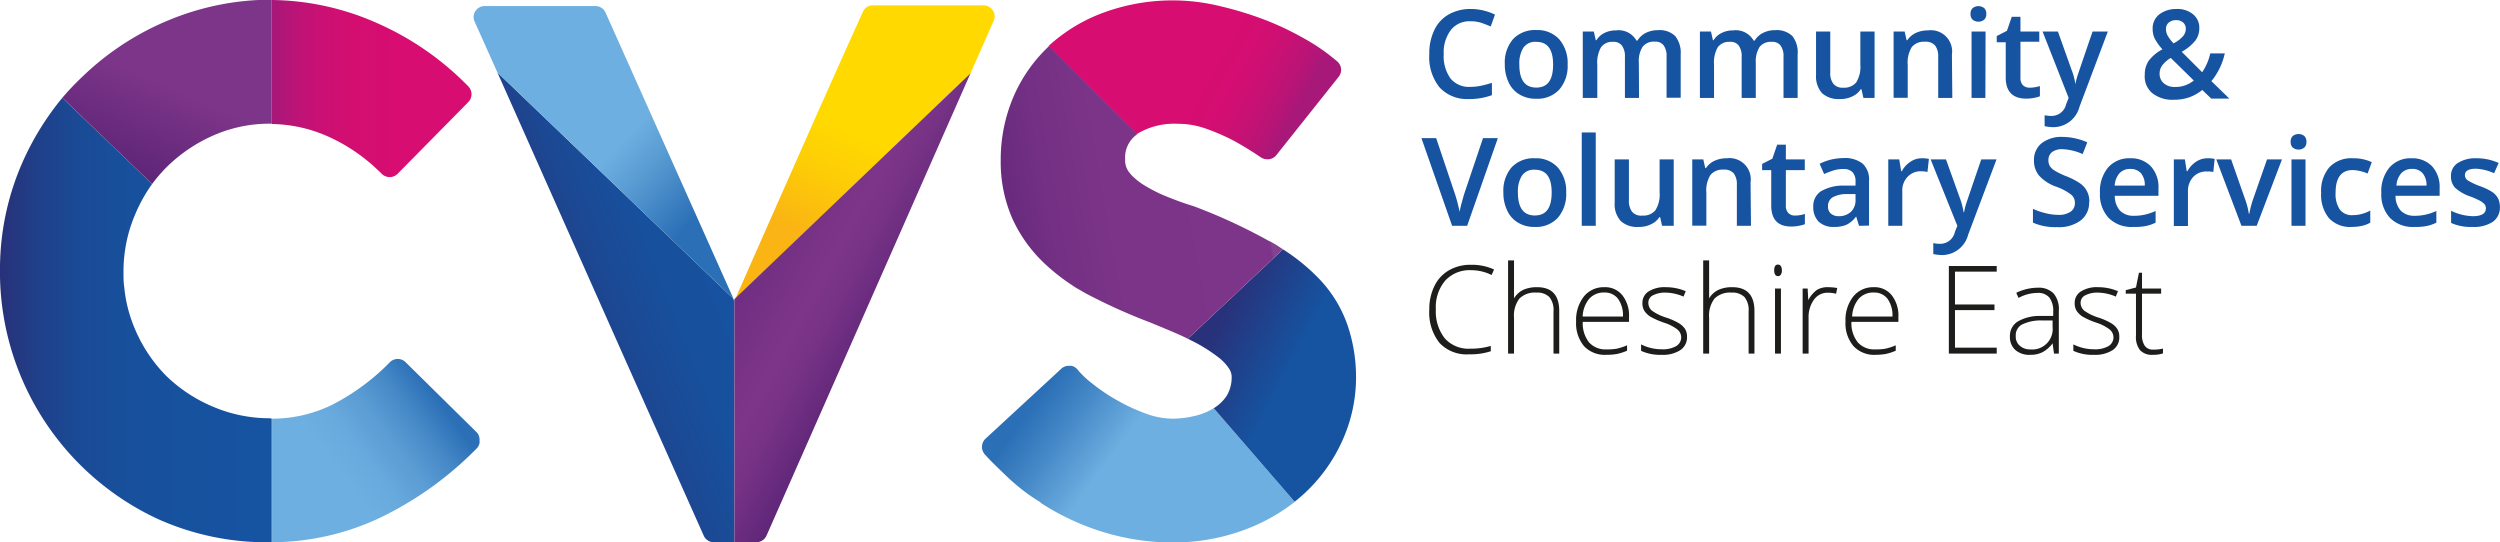
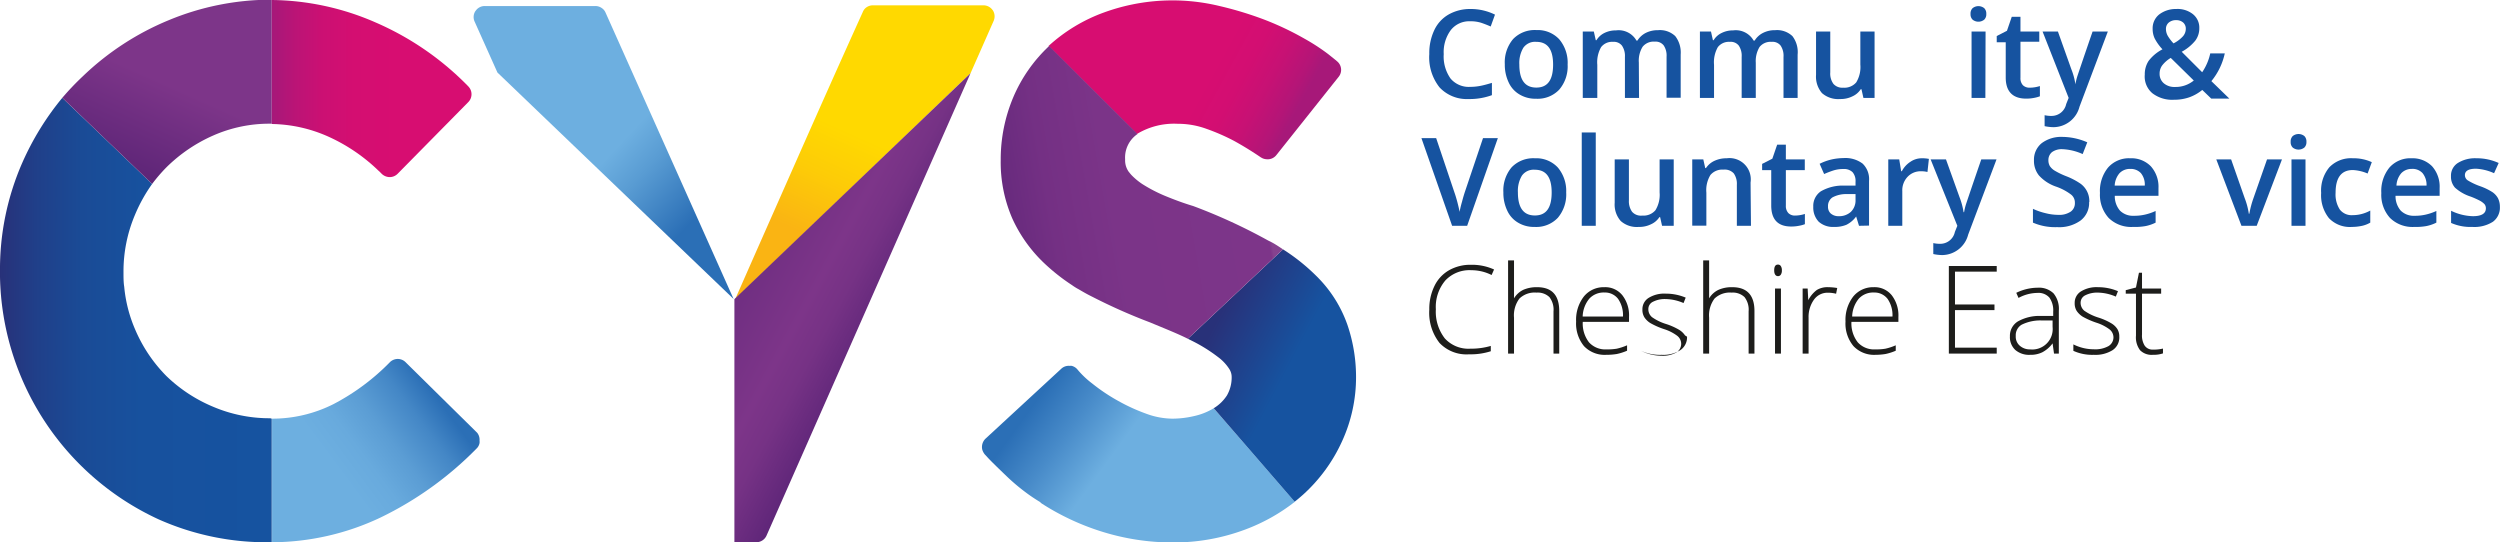
<svg xmlns="http://www.w3.org/2000/svg" id="Layer_1" data-name="Layer 1" viewBox="0 0 244.35 53">
  <defs>
    <style>.cls-1{fill:#46ac34;}.cls-2{fill:#93c02f;}.cls-3{fill:url(#New_Gradient_Swatch_14);}.cls-4{fill:url(#New_Gradient_Swatch_17);}.cls-5{fill:url(#New_Gradient_Swatch_24);}.cls-6{fill:url(#New_Gradient_Swatch_20);}.cls-7{fill:url(#New_Gradient_Swatch_13);}.cls-8{fill:url(#New_Gradient_Swatch_16);}.cls-9{fill:url(#New_Gradient_Swatch_19);}.cls-10{fill:url(#New_Gradient_Swatch_22);}.cls-11{fill:none;}.cls-12{fill:url(#New_Gradient_Swatch_18);}.cls-13{fill:url(#New_Gradient_Swatch_15);}.cls-14{fill:url(#New_Gradient_Swatch_23);}.cls-15{fill:url(#New_Gradient_Swatch_21);}.cls-16{fill:#1653a0;}.cls-17{fill:#1d1d1b;}</style>
    <linearGradient id="New_Gradient_Swatch_14" x1="53.06" y1="36.01" x2="74.59" y2="27.51" gradientUnits="userSpaceOnUse">
      <stop offset="0.11" stop-color="#283179" />
      <stop offset="0.2" stop-color="#243983" />
      <stop offset="0.43" stop-color="#1c4893" />
      <stop offset="0.67" stop-color="#17509d" />
      <stop offset="0.99" stop-color="#1653a0" />
    </linearGradient>
    <linearGradient id="New_Gradient_Swatch_17" x1="56.91" y1="7.22" x2="74.46" y2="23.63" gradientUnits="userSpaceOnUse">
      <stop offset="0.44" stop-color="#6dafe0" />
      <stop offset="0.59" stop-color="#599cd3" />
      <stop offset="0.87" stop-color="#2b6fb6" />
    </linearGradient>
    <linearGradient id="New_Gradient_Swatch_24" x1="83.08" y1="26.05" x2="93.45" y2="2.87" gradientUnits="userSpaceOnUse">
      <stop offset="0" stop-color="#fab413" />
      <stop offset="0.24" stop-color="#fdcc07" />
      <stop offset="0.43" stop-color="#ffd900" />
    </linearGradient>
    <linearGradient id="New_Gradient_Swatch_20" x1="68.42" y1="23.04" x2="88.73" y2="34" gradientUnits="userSpaceOnUse">
      <stop offset="0" stop-color="#5d2577" />
      <stop offset="0.67" stop-color="#7d3589" />
      <stop offset="0.79" stop-color="#763285" />
      <stop offset="0.95" stop-color="#63287b" />
      <stop offset="1" stop-color="#5d2577" />
    </linearGradient>
    <linearGradient id="New_Gradient_Swatch_13" x1="2.3" y1="33.52" x2="28.86" y2="33.52" gradientUnits="userSpaceOnUse">
      <stop offset="0" stop-color="#283179" />
      <stop offset="0.13" stop-color="#203f89" />
      <stop offset="0.3" stop-color="#1a4b96" />
      <stop offset="0.52" stop-color="#17519e" />
      <stop offset="0.99" stop-color="#1653a0" />
    </linearGradient>
    <linearGradient id="New_Gradient_Swatch_16" x1="29.76" y1="51.62" x2="46.07" y2="39.52" gradientUnits="userSpaceOnUse">
      <stop offset="0.32" stop-color="#6dafe0" />
      <stop offset="0.46" stop-color="#68aadd" />
      <stop offset="0.61" stop-color="#5b9dd4" />
      <stop offset="0.78" stop-color="#4487c6" />
      <stop offset="0.91" stop-color="#2b6fb6" />
    </linearGradient>
    <linearGradient id="New_Gradient_Swatch_19" x1="15.71" y1="19.57" x2="24.37" y2="0.23" gradientUnits="userSpaceOnUse">
      <stop offset="0" stop-color="#5d2577" />
      <stop offset="0.45" stop-color="#7d3589" />
    </linearGradient>
    <linearGradient id="New_Gradient_Swatch_22" x1="28.86" y1="10.88" x2="48.39" y2="10.88" gradientUnits="userSpaceOnUse">
      <stop offset="0.01" stop-color="#a71879" />
      <stop offset="0.12" stop-color="#bb1476" />
      <stop offset="0.25" stop-color="#cb1073" />
      <stop offset="0.41" stop-color="#d40e71" />
      <stop offset="0.62" stop-color="#d70d71" />
    </linearGradient>
    <linearGradient id="New_Gradient_Swatch_18" x1="103.13" y1="39.95" x2="127.82" y2="57.97" gradientUnits="userSpaceOnUse">
      <stop offset="0.04" stop-color="#2b6fb6" />
      <stop offset="0.18" stop-color="#488bc9" />
      <stop offset="0.34" stop-color="#6dafe0" />
      <stop offset="1" stop-color="#6dafe0" />
    </linearGradient>
    <linearGradient id="New_Gradient_Swatch_15" x1="120.53" y1="34.88" x2="135.08" y2="42.52" gradientUnits="userSpaceOnUse">
      <stop offset="0" stop-color="#283179" />
      <stop offset="0.51" stop-color="#1653a0" />
    </linearGradient>
    <linearGradient id="New_Gradient_Swatch_23" x1="107.24" y1="2.79" x2="132.37" y2="16.5" gradientUnits="userSpaceOnUse">
      <stop offset="0.52" stop-color="#d70d71" />
      <stop offset="0.62" stop-color="#d30e72" />
      <stop offset="0.71" stop-color="#c71174" />
      <stop offset="0.8" stop-color="#b41577" />
      <stop offset="0.84" stop-color="#a71879" />
    </linearGradient>
    <linearGradient id="New_Gradient_Swatch_21" x1="125.31" y1="18.61" x2="98.08" y2="23.41" gradientUnits="userSpaceOnUse">
      <stop offset="0" stop-color="#85428f" />
      <stop offset="0.01" stop-color="#7d3589" />
      <stop offset="0.53" stop-color="#7b3488" />
      <stop offset="0.75" stop-color="#743084" />
      <stop offset="0.91" stop-color="#672a7d" />
      <stop offset="1" stop-color="#5d2577" />
    </linearGradient>
  </defs>
  <path class="cls-1" d="M74.08,31.52v.05h0l0-.12Z" transform="translate(-2.3 -2.24)" />
  <path class="cls-2" d="M74.12,31.48l0,.09v-.05Z" transform="translate(-2.3 -2.24)" />
-   <path class="cls-3" d="M74.08,31.57V55.24h-2a1.09,1.09,0,0,1-1-.65l-8-17.93h0L50.92,9.33,74,31.46l0,.12Z" transform="translate(-2.3 -2.24)" />
  <path class="cls-4" d="M74,31.46,50.92,9.33l-2.24-5a1.07,1.07,0,0,1,.08-1l.05-.06a1.06,1.06,0,0,1,.87-.44H60.49a1.07,1.07,0,0,1,.63.2,1,1,0,0,1,.37.45Z" transform="translate(-2.3 -2.24)" />
  <path class="cls-5" d="M99.42,4.28,97.16,9.4l-23,22.08c1.88-4.29,3.8-8.61,5.69-12.89,2.21-5,4.5-10.14,6.79-15.2A1,1,0,0,1,86.93,3h0a1.1,1.1,0,0,1,.68-.24H98.42a1.09,1.09,0,0,1,.83.38h0l.09.11A1.1,1.1,0,0,1,99.42,4.28Z" transform="translate(-2.3 -2.24)" />
  <path class="cls-6" d="M97.16,9.4,77.22,54.59a1.1,1.1,0,0,1-1,.65H74.08V31.57l0-.09h0Z" transform="translate(-2.3 -2.24)" />
  <path class="cls-7" d="M28.86,43.16V55.24h-.14A25.93,25.93,0,0,1,17.8,53,26.65,26.65,0,0,1,2.3,29.3v-.49A25.94,25.94,0,0,1,4.49,18.12a27.21,27.21,0,0,1,3.9-6.32l8.78,8.42a15.36,15.36,0,0,0-1.67,3,14.18,14.18,0,0,0-1.13,5.62c0,.48,0,1,.07,1.42h0a13.62,13.62,0,0,0,1.06,4.16A14.52,14.52,0,0,0,18.57,39,14.72,14.72,0,0,0,23.14,42a14.08,14.08,0,0,0,5.58,1.12Z" transform="translate(-2.3 -2.24)" />
  <path class="cls-8" d="M49.17,45.31a.93.93,0,0,1,0,.24,1,1,0,0,1-.3.54,33.64,33.64,0,0,1-9.37,6.73,25,25,0,0,1-10.61,2.42V43.16a13.28,13.28,0,0,0,6-1.42,21.82,21.82,0,0,0,5.52-4.1,1.09,1.09,0,0,1,.42-.26h0a1.08,1.08,0,0,1,1.11.26l7,6.9A1.08,1.08,0,0,1,49.17,45.31Z" transform="translate(-2.3 -2.24)" />
  <path class="cls-9" d="M28.86,2.24V14.33h-.14a13.58,13.58,0,0,0-5.57,1.15,15.21,15.21,0,0,0-4.58,3.11,15.61,15.61,0,0,0-1.4,1.63L8.39,11.8a26,26,0,0,1,2-2.1A26.89,26.89,0,0,1,18.8,4.21a26.12,26.12,0,0,1,9.92-2Z" transform="translate(-2.3 -2.24)" />
  <path class="cls-10" d="M48.07,12.22l-6.9,7a1.09,1.09,0,0,1-.78.33h0a1.14,1.14,0,0,1-.78-.32c-.1-.1-.2-.21-.31-.3a17.2,17.2,0,0,0-4.87-3.32,14,14,0,0,0-5.57-1.25V2.24A25.93,25.93,0,0,1,39,4.43a28.4,28.4,0,0,1,9.07,6.25l.06.07A1.09,1.09,0,0,1,48.07,12.22Z" transform="translate(-2.3 -2.24)" />
  <path class="cls-11" d="M63.1,36.65l-.44-.88A5.16,5.16,0,0,0,63.1,36.65Z" transform="translate(-2.3 -2.24)" />
  <path class="cls-11" d="M132.12,7.47l1.26.76A6.6,6.6,0,0,0,132.12,7.47Z" transform="translate(-2.3 -2.24)" />
  <path class="cls-12" d="M120.93,42.14a6.19,6.19,0,0,1-1.89.76,9.44,9.44,0,0,1-2.16.26,7.59,7.59,0,0,1-2.62-.51,18.14,18.14,0,0,1-2.46-1.11l-.36-.2a17.94,17.94,0,0,1-2.38-1.61,8.73,8.73,0,0,1-1.42-1.34,1.07,1.07,0,0,0-.59-.39.63.63,0,0,0-.19,0,1.06,1.06,0,0,0-.83.28l-7.4,6.83a1.13,1.13,0,0,0-.32,1.09,1.4,1.4,0,0,0,.24.45l.37.4h0c.41.43,1,1,1.75,1.72a19.54,19.54,0,0,0,1.81,1.54c.47.36,1,.71,1.48,1a.87.87,0,0,0,.23.19,24.21,24.21,0,0,0,6,2.76,23.11,23.11,0,0,0,6.65,1A19.9,19.9,0,0,0,124,54a18.14,18.14,0,0,0,4.85-2.71Z" transform="translate(-2.3 -2.24)" />
  <path class="cls-13" d="M134.84,39.06a15,15,0,0,1-1.39,6.36,15.84,15.84,0,0,1-3.78,5.16c-.27.24-.54.47-.83.7l-7.91-9.14a4,4,0,0,0,1.29-1.25,3.52,3.52,0,0,0,.46-1.9,1.46,1.46,0,0,0-.24-.7,4.44,4.44,0,0,0-1.1-1.16,15.36,15.36,0,0,0-2.48-1.55l-.46-.23,9.3-8.74a19.15,19.15,0,0,1,3.56,2.91A12.43,12.43,0,0,1,134,34,15.79,15.79,0,0,1,134.84,39.06Z" transform="translate(-2.3 -2.24)" />
  <path class="cls-14" d="M133.17,9.71l-6.12,7.69a1.08,1.08,0,0,1-1,.4,1.06,1.06,0,0,1-.35-.09h0l-.15-.08c-.87-.59-1.77-1.15-2.69-1.65a20.07,20.07,0,0,0-2.62-1.14,8.1,8.1,0,0,0-2.82-.5,7,7,0,0,0-4,1l-8.64-8.6a16.22,16.22,0,0,1,5.42-3.28,19.56,19.56,0,0,1,11.22-.65,34.55,34.55,0,0,1,4.38,1.32,28.71,28.71,0,0,1,4,1.89,20,20,0,0,1,2.28,1.48h0l.75.6,0,0,.14.12A1.08,1.08,0,0,1,133.17,9.71Z" transform="translate(-2.3 -2.24)" />
  <path class="cls-15" d="M127.7,26.61l-9.3,8.74c-1-.5-2.26-1-3.7-1.6a54.81,54.81,0,0,1-5.65-2.51c-.45-.22-.89-.47-1.31-.72l0,0a5.59,5.59,0,0,1-.66-.41h0a19.32,19.32,0,0,1-2.67-2.1,14,14,0,0,1-3.16-4.4,13.77,13.77,0,0,1-1.14-5.72,15.6,15.6,0,0,1,1.23-6.15,14.73,14.73,0,0,1,3.5-5l8.64,8.6a2.78,2.78,0,0,0-1.21,2.48A1.94,1.94,0,0,0,112.6,19c.09.11.18.23.29.35h0a6.35,6.35,0,0,0,1.06.88,14.63,14.63,0,0,0,2.21,1.15c.87.36,1.8.71,2.77,1h0a54.26,54.26,0,0,1,7.34,3.38C126.8,26,127.26,26.32,127.7,26.61Z" transform="translate(-2.3 -2.24)" />
  <path class="cls-16" d="M146,4.32a2.29,2.29,0,0,0-1.89.85,3.61,3.61,0,0,0-.7,2.36,3.72,3.72,0,0,0,.67,2.39,2.33,2.33,0,0,0,1.92.81,5.22,5.22,0,0,0,1.06-.11c.34-.07.69-.17,1.06-.28v1.2a6.29,6.29,0,0,1-2.29.38A3.64,3.64,0,0,1,143,10.78a4.72,4.72,0,0,1-1-3.26,5.23,5.23,0,0,1,.49-2.34,3.43,3.43,0,0,1,1.41-1.53A4.24,4.24,0,0,1,146,3.12a5.34,5.34,0,0,1,2.42.55L148,4.83c-.29-.13-.6-.25-.92-.36A3.4,3.4,0,0,0,146,4.32Z" transform="translate(-2.3 -2.24)" />
  <path class="cls-16" d="M155.52,8.55A3.5,3.5,0,0,1,154.7,11a2.9,2.9,0,0,1-2.27.89,3,3,0,0,1-1.6-.41,2.62,2.62,0,0,1-1.07-1.18,4,4,0,0,1-.38-1.78,3.51,3.51,0,0,1,.81-2.46,2.93,2.93,0,0,1,2.28-.88,2.87,2.87,0,0,1,2.23.9A3.55,3.55,0,0,1,155.52,8.55Zm-4.72,0c0,1.5.55,2.25,1.66,2.25s1.64-.75,1.64-2.25-.55-2.22-1.65-2.22a1.4,1.4,0,0,0-1.26.58A2.9,2.9,0,0,0,150.8,8.55Z" transform="translate(-2.3 -2.24)" />
  <path class="cls-16" d="M162.5,11.81h-1.38v-4a1.78,1.78,0,0,0-.29-1.11,1,1,0,0,0-.87-.37,1.35,1.35,0,0,0-1.17.52,3,3,0,0,0-.37,1.73v3.23H157V5.32h1.08l.19.85h.07a1.86,1.86,0,0,1,.78-.71,2.5,2.5,0,0,1,1.13-.25,2,2,0,0,1,2,1h.09a2.09,2.09,0,0,1,.81-.75,2.59,2.59,0,0,1,1.2-.27,2.18,2.18,0,0,1,1.69.58,2.62,2.62,0,0,1,.53,1.79v4.23h-1.38v-4a1.78,1.78,0,0,0-.28-1.11,1,1,0,0,0-.88-.37,1.38,1.38,0,0,0-1.18.5,2.59,2.59,0,0,0-.37,1.54Z" transform="translate(-2.3 -2.24)" />
  <path class="cls-16" d="M173.91,11.81h-1.38v-4a1.78,1.78,0,0,0-.28-1.11,1,1,0,0,0-.88-.37,1.36,1.36,0,0,0-1.17.52,3,3,0,0,0-.37,1.73v3.23h-1.38V5.32h1.08l.19.85h.07a1.83,1.83,0,0,1,.79-.71,2.46,2.46,0,0,1,1.12-.25,2,2,0,0,1,2,1h.1a2,2,0,0,1,.81-.75,2.52,2.52,0,0,1,1.19-.27,2.18,2.18,0,0,1,1.69.58A2.57,2.57,0,0,1,178,7.58v4.23h-1.38v-4a1.78,1.78,0,0,0-.28-1.11,1,1,0,0,0-.88-.37,1.38,1.38,0,0,0-1.18.5,2.67,2.67,0,0,0-.37,1.54Z" transform="translate(-2.3 -2.24)" />
  <path class="cls-16" d="M184.43,11.81l-.19-.85h-.07a1.89,1.89,0,0,1-.82.7,2.6,2.6,0,0,1-1.21.26,2.4,2.4,0,0,1-1.76-.58,2.47,2.47,0,0,1-.58-1.78V5.32h1.39v4a1.7,1.7,0,0,0,.31,1.12,1.15,1.15,0,0,0,.95.37,1.52,1.52,0,0,0,1.28-.52,2.88,2.88,0,0,0,.4-1.74V5.32h1.39v6.49Z" transform="translate(-2.3 -2.24)" />
-   <path class="cls-16" d="M193.12,11.81h-1.38v-4a1.76,1.76,0,0,0-.3-1.12,1.19,1.19,0,0,0-1-.37,1.52,1.52,0,0,0-1.28.52,2.84,2.84,0,0,0-.4,1.73v3.23h-1.38V5.32h1.08l.19.85h.07a2.06,2.06,0,0,1,.83-.71,2.77,2.77,0,0,1,1.2-.25,2.08,2.08,0,0,1,2.33,2.37Z" transform="translate(-2.3 -2.24)" />
  <path class="cls-16" d="M194.9,3.61a.74.74,0,0,1,.2-.57.91.91,0,0,1,1.14,0,.74.74,0,0,1,.2.57.72.72,0,0,1-.2.55.91.91,0,0,1-1.14,0A.72.72,0,0,1,194.9,3.61Zm1.45,8.2H195V5.32h1.37Z" transform="translate(-2.3 -2.24)" />
  <path class="cls-16" d="M200.68,10.81a3.27,3.27,0,0,0,1-.16v1a3.08,3.08,0,0,1-.59.16,3.67,3.67,0,0,1-.75.07c-1.31,0-2-.69-2-2.06V6.37h-.88V5.76l1-.51.47-1.37h.85V5.32h1.84v1h-1.84V9.84a1,1,0,0,0,.24.73A.92.92,0,0,0,200.68,10.81Z" transform="translate(-2.3 -2.24)" />
  <path class="cls-16" d="M201.94,5.32h1.5L204.75,9a6.43,6.43,0,0,1,.4,1.48h0a5.86,5.86,0,0,1,.19-.79c.1-.3.59-1.76,1.49-4.37h1.49l-2.77,7.35a2.65,2.65,0,0,1-2.52,2,4.33,4.33,0,0,1-.89-.1V13.5a3,3,0,0,0,.71.07,1.46,1.46,0,0,0,1.4-1.16l.24-.6Z" transform="translate(-2.3 -2.24)" />
  <path class="cls-16" d="M211.93,9.54a2.39,2.39,0,0,1,.37-1.34,4.07,4.07,0,0,1,1.36-1.14A4.74,4.74,0,0,1,212.9,6a2.16,2.16,0,0,1-.2-.93,1.73,1.73,0,0,1,.63-1.41A2.68,2.68,0,0,1,215,3.12a2.41,2.41,0,0,1,1.63.5A1.68,1.68,0,0,1,217.26,5a2,2,0,0,1-.39,1.21,4.42,4.42,0,0,1-1.33,1.09l2,2a5.22,5.22,0,0,0,.79-1.84h1.42a6.42,6.42,0,0,1-1.31,2.71l1.76,1.71h-1.77l-.88-.85a4.24,4.24,0,0,1-1.27.72,4.45,4.45,0,0,1-1.5.24,3.17,3.17,0,0,1-2.11-.64A2.13,2.13,0,0,1,211.93,9.54Zm2.95,1.2a2.8,2.8,0,0,0,1.84-.63L214.47,7.9a3,3,0,0,0-.85.75,1.36,1.36,0,0,0-.24.79,1.2,1.2,0,0,0,.41.94A1.59,1.59,0,0,0,214.88,10.74ZM214,5.08a1.35,1.35,0,0,0,.2.7,4.27,4.27,0,0,0,.54.7,3.22,3.22,0,0,0,.93-.7,1.12,1.12,0,0,0,.27-.73.79.79,0,0,0-.26-.61,1,1,0,0,0-.67-.23,1.08,1.08,0,0,0-.74.24A.8.8,0,0,0,214,5.08Z" transform="translate(-2.3 -2.24)" />
  <path class="cls-16" d="M147.25,15.74h1.45l-3,8.57h-1.47l-3-8.57h1.44l1.79,5.32q.14.39.3,1c.1.4.17.69.2.89a9.77,9.77,0,0,1,.24-1c.1-.39.19-.68.25-.87Z" transform="translate(-2.3 -2.24)" />
  <path class="cls-16" d="M155.38,21.05a3.55,3.55,0,0,1-.82,2.48,2.9,2.9,0,0,1-2.27.89,3,3,0,0,1-1.6-.41,2.62,2.62,0,0,1-1.07-1.18,4,4,0,0,1-.38-1.78,3.51,3.51,0,0,1,.81-2.46,2.93,2.93,0,0,1,2.28-.88,2.87,2.87,0,0,1,2.23.9A3.55,3.55,0,0,1,155.38,21.05Zm-4.72,0c0,1.5.55,2.25,1.66,2.25s1.64-.75,1.64-2.25-.55-2.22-1.65-2.22a1.4,1.4,0,0,0-1.26.58A2.9,2.9,0,0,0,150.66,21.05Z" transform="translate(-2.3 -2.24)" />
  <path class="cls-16" d="M158.27,24.31H156.9V15.19h1.37Z" transform="translate(-2.3 -2.24)" />
  <path class="cls-16" d="M164.75,24.31l-.19-.85h-.07a1.89,1.89,0,0,1-.82.7,2.6,2.6,0,0,1-1.21.26,2.35,2.35,0,0,1-1.75-.58,2.43,2.43,0,0,1-.59-1.78V17.82h1.39v4a1.76,1.76,0,0,0,.31,1.12,1.15,1.15,0,0,0,1,.37,1.52,1.52,0,0,0,1.28-.52,2.87,2.87,0,0,0,.41-1.74V17.82h1.38v6.49Z" transform="translate(-2.3 -2.24)" />
  <path class="cls-16" d="M173.44,24.31h-1.38v-4a1.76,1.76,0,0,0-.3-1.12,1.19,1.19,0,0,0-1-.37,1.52,1.52,0,0,0-1.28.52,2.84,2.84,0,0,0-.4,1.73v3.23h-1.38V17.82h1.08l.19.85h.07a2,2,0,0,1,.83-.71,2.77,2.77,0,0,1,1.2-.25,2.08,2.08,0,0,1,2.33,2.37Z" transform="translate(-2.3 -2.24)" />
  <path class="cls-16" d="M177.71,23.31a3.23,3.23,0,0,0,1-.16v1a2.89,2.89,0,0,1-.59.16,3.67,3.67,0,0,1-.75.07c-1.3,0-1.95-.69-1.95-2.06V18.87h-.89v-.61l1-.51.47-1.37h.85v1.44h1.85v1.05h-1.85v3.47a1,1,0,0,0,.25.73A.88.88,0,0,0,177.71,23.31Z" transform="translate(-2.3 -2.24)" />
  <path class="cls-16" d="M184,24.31l-.28-.91h0a2.64,2.64,0,0,1-.95.81,3,3,0,0,1-1.22.21,2.09,2.09,0,0,1-1.49-.51,2,2,0,0,1-.53-1.46,1.72,1.72,0,0,1,.74-1.51,4.28,4.28,0,0,1,2.27-.56l1.12,0V20a1.31,1.31,0,0,0-.29-.93,1.19,1.19,0,0,0-.9-.31,3.11,3.11,0,0,0-1,.15,9.4,9.4,0,0,0-.88.34l-.44-1a5.24,5.24,0,0,1,1.15-.42,5.74,5.74,0,0,1,1.19-.14,2.79,2.79,0,0,1,1.86.54,2.1,2.1,0,0,1,.63,1.69v4.37Zm-2-.94a1.69,1.69,0,0,0,1.2-.42,1.54,1.54,0,0,0,.46-1.18v-.56l-.84,0a2.84,2.84,0,0,0-1.41.32,1,1,0,0,0-.44.89.87.87,0,0,0,.25.67A1.12,1.12,0,0,0,182,23.37Z" transform="translate(-2.3 -2.24)" />
  <path class="cls-16" d="M190.14,17.71a3.27,3.27,0,0,1,.69.06l-.14,1.28a2.43,2.43,0,0,0-.61-.07,1.74,1.74,0,0,0-1.33.54,1.91,1.91,0,0,0-.52,1.4v3.39h-1.37V17.82h1.07l.19,1.15h.07a2.41,2.41,0,0,1,.84-.92A1.94,1.94,0,0,1,190.14,17.71Z" transform="translate(-2.3 -2.24)" />
  <path class="cls-16" d="M191,17.82h1.5l1.32,3.68a7,7,0,0,1,.4,1.48h.05a5.86,5.86,0,0,1,.19-.79c.1-.3.59-1.76,1.49-4.37h1.49l-2.77,7.35a2.65,2.65,0,0,1-2.52,2,4.33,4.33,0,0,1-.89-.1V26a3,3,0,0,0,.71.07,1.46,1.46,0,0,0,1.4-1.16l.24-.6Z" transform="translate(-2.3 -2.24)" />
  <path class="cls-16" d="M206.49,22a2.15,2.15,0,0,1-.83,1.79,3.56,3.56,0,0,1-2.28.65A5.46,5.46,0,0,1,201,24V22.65a6.35,6.35,0,0,0,1.25.43,5.05,5.05,0,0,0,1.22.16,2,2,0,0,0,1.23-.32,1,1,0,0,0,.4-.85,1,1,0,0,0-.37-.81,5.35,5.35,0,0,0-1.5-.79,4,4,0,0,1-1.65-1.09,2.27,2.27,0,0,1-.48-1.46,2.07,2.07,0,0,1,.76-1.69,3.17,3.17,0,0,1,2-.61,6.18,6.18,0,0,1,2.45.53l-.45,1.15a5.34,5.34,0,0,0-2-.48,1.62,1.62,0,0,0-1,.29,1,1,0,0,0-.35.79,1.15,1.15,0,0,0,.14.57,1.5,1.5,0,0,0,.46.44,7.47,7.47,0,0,0,1.16.56,6.83,6.83,0,0,1,1.39.73,2.1,2.1,0,0,1,.85,1.78Z" transform="translate(-2.3 -2.24)" />
  <path class="cls-16" d="M210.77,24.42a3.14,3.14,0,0,1-2.37-.88,3.35,3.35,0,0,1-.85-2.43,3.63,3.63,0,0,1,.79-2.49,2.72,2.72,0,0,1,2.18-.91,2.65,2.65,0,0,1,2,.78,3,3,0,0,1,.75,2.14v.75H209a2.15,2.15,0,0,0,.51,1.45,1.8,1.8,0,0,0,1.35.5,4.57,4.57,0,0,0,1.07-.11,5.11,5.11,0,0,0,1.06-.36V24a3.88,3.88,0,0,1-1,.34A6,6,0,0,1,210.77,24.42Zm-.25-5.67a1.4,1.4,0,0,0-1.06.42,2,2,0,0,0-.47,1.21h2.94a1.76,1.76,0,0,0-.38-1.22A1.35,1.35,0,0,0,210.52,18.75Z" transform="translate(-2.3 -2.24)" />
-   <path class="cls-16" d="M218.08,17.71a3.17,3.17,0,0,1,.68.06l-.13,1.28A2.48,2.48,0,0,0,218,19a1.76,1.76,0,0,0-1.34.54,2,2,0,0,0-.51,1.4v3.39h-1.38V17.82h1.08l.18,1.15h.07a2.58,2.58,0,0,1,.84-.92A2,2,0,0,1,218.08,17.71Z" transform="translate(-2.3 -2.24)" />
  <path class="cls-16" d="M221.38,24.31l-2.46-6.49h1.45l1.32,3.77a7,7,0,0,1,.41,1.54h.05a9.48,9.48,0,0,1,.41-1.54l1.32-3.77h1.46l-2.47,6.49Z" transform="translate(-2.3 -2.24)" />
  <path class="cls-16" d="M226.19,16.11a.74.74,0,0,1,.2-.57.91.91,0,0,1,1.14,0,.74.74,0,0,1,.2.57.72.72,0,0,1-.2.55.91.91,0,0,1-1.14,0A.72.72,0,0,1,226.19,16.11Zm1.45,8.2h-1.37V17.82h1.37Z" transform="translate(-2.3 -2.24)" />
  <path class="cls-16" d="M232.17,24.42a2.82,2.82,0,0,1-2.24-.86,3.57,3.57,0,0,1-.76-2.46,3.55,3.55,0,0,1,.8-2.51,2.94,2.94,0,0,1,2.31-.88,4.21,4.21,0,0,1,1.84.38l-.41,1.11a4.17,4.17,0,0,0-1.44-.34c-1.13,0-1.69.74-1.69,2.23a2.7,2.7,0,0,0,.42,1.64,1.46,1.46,0,0,0,1.23.54,3.58,3.58,0,0,0,1.74-.45V24a2.83,2.83,0,0,1-.79.31A4.91,4.91,0,0,1,232.17,24.42Z" transform="translate(-2.3 -2.24)" />
  <path class="cls-16" d="M238.26,24.42a3.13,3.13,0,0,1-2.36-.88,3.35,3.35,0,0,1-.85-2.43,3.63,3.63,0,0,1,.79-2.49,2.72,2.72,0,0,1,2.17-.91,2.67,2.67,0,0,1,2,.78,3,3,0,0,1,.74,2.14v.75h-4.31a2.15,2.15,0,0,0,.51,1.45,1.8,1.8,0,0,0,1.35.5,4.57,4.57,0,0,0,1.07-.11,5.31,5.31,0,0,0,1.06-.36V24a3.83,3.83,0,0,1-1,.34A5.9,5.9,0,0,1,238.26,24.42ZM238,18.75a1.38,1.38,0,0,0-1,.42,2,2,0,0,0-.47,1.21h2.94a1.82,1.82,0,0,0-.39-1.22A1.33,1.33,0,0,0,238,18.75Z" transform="translate(-2.3 -2.24)" />
  <path class="cls-16" d="M246.64,22.46a1.71,1.71,0,0,1-.69,1.46,3.36,3.36,0,0,1-2,.5,4.7,4.7,0,0,1-2.08-.39V22.84a5.13,5.13,0,0,0,2.13.53c.85,0,1.27-.26,1.27-.77a.64.64,0,0,0-.14-.41,1.88,1.88,0,0,0-.46-.34,8.49,8.49,0,0,0-.9-.4,4.2,4.2,0,0,1-1.52-.87,1.59,1.59,0,0,1-.39-1.12,1.45,1.45,0,0,1,.67-1.29,3.18,3.18,0,0,1,1.83-.46,5.14,5.14,0,0,1,2.16.46l-.45,1a4.84,4.84,0,0,0-1.76-.44c-.73,0-1.09.21-1.09.63a.61.61,0,0,0,.28.51,6.46,6.46,0,0,0,1.24.58,5.77,5.77,0,0,1,1.17.57,1.76,1.76,0,0,1,.54.59A1.86,1.86,0,0,1,246.64,22.46Z" transform="translate(-2.3 -2.24)" />
  <path class="cls-17" d="M146.11,28.65a3.24,3.24,0,0,0-2.54,1,4,4,0,0,0-.93,2.82,4.26,4.26,0,0,0,.88,2.85,3.12,3.12,0,0,0,2.49,1,6.87,6.87,0,0,0,2-.27v.52a6.4,6.4,0,0,1-2.12.3A3.63,3.63,0,0,1,143,35.76a4.76,4.76,0,0,1-1-3.26,5.09,5.09,0,0,1,.5-2.3,3.53,3.53,0,0,1,1.42-1.54,4.22,4.22,0,0,1,2.16-.54,5.23,5.23,0,0,1,2.25.46l-.24.54A4.42,4.42,0,0,0,146.11,28.65Z" transform="translate(-2.3 -2.24)" />
  <path class="cls-17" d="M154.14,36.8V32.67a2,2,0,0,0-.4-1.39,1.65,1.65,0,0,0-1.26-.44,2.14,2.14,0,0,0-1.67.58,2.73,2.73,0,0,0-.53,1.87V36.8h-.58V27.69h.58v2.9l0,.81h0a2.16,2.16,0,0,1,.9-.83,3.23,3.23,0,0,1,1.36-.26c1.44,0,2.16.78,2.16,2.33V36.8Z" transform="translate(-2.3 -2.24)" />
  <path class="cls-17" d="M159.29,36.92a2.78,2.78,0,0,1-2.17-.85,3.48,3.48,0,0,1-.77-2.4,3.72,3.72,0,0,1,.75-2.44,2.48,2.48,0,0,1,2-.92,2.15,2.15,0,0,1,1.77.79,3.19,3.19,0,0,1,.65,2.13v.47H157a3,3,0,0,0,.61,2,2.15,2.15,0,0,0,1.72.69,5.54,5.54,0,0,0,1-.07,5.68,5.68,0,0,0,1-.33v.53a5.36,5.36,0,0,1-1,.32A6.27,6.27,0,0,1,159.29,36.92Zm-.17-6.09a1.91,1.91,0,0,0-1.48.6,2.87,2.87,0,0,0-.65,1.75h3.94a2.8,2.8,0,0,0-.48-1.73A1.61,1.61,0,0,0,159.12,30.83Z" transform="translate(-2.3 -2.24)" />
-   <path class="cls-17" d="M167.19,35.15a1.5,1.5,0,0,1-.65,1.31,3.13,3.13,0,0,1-1.84.46,4.41,4.41,0,0,1-2-.39V35.9a4.46,4.46,0,0,0,2,.48,2.69,2.69,0,0,0,1.43-.31,1,1,0,0,0,.49-.84,1,1,0,0,0-.39-.8,4.27,4.27,0,0,0-1.28-.65,7.4,7.4,0,0,1-1.34-.59,1.9,1.9,0,0,1-.59-.57,1.38,1.38,0,0,1-.19-.76,1.3,1.3,0,0,1,.6-1.13,2.9,2.9,0,0,1,1.68-.42,5,5,0,0,1,1.95.39l-.21.53a4.6,4.6,0,0,0-1.74-.39,2.54,2.54,0,0,0-1.24.26.78.78,0,0,0-.46.71,1,1,0,0,0,.36.8,4.83,4.83,0,0,0,1.38.67,6.29,6.29,0,0,1,1.26.56,1.87,1.87,0,0,1,.59.56A1.39,1.39,0,0,1,167.19,35.15Z" transform="translate(-2.3 -2.24)" />
+   <path class="cls-17" d="M167.19,35.15a1.5,1.5,0,0,1-.65,1.31,3.13,3.13,0,0,1-1.84.46,4.41,4.41,0,0,1-2-.39a4.46,4.46,0,0,0,2,.48,2.69,2.69,0,0,0,1.43-.31,1,1,0,0,0,.49-.84,1,1,0,0,0-.39-.8,4.27,4.27,0,0,0-1.28-.65,7.4,7.4,0,0,1-1.34-.59,1.9,1.9,0,0,1-.59-.57,1.38,1.38,0,0,1-.19-.76,1.3,1.3,0,0,1,.6-1.13,2.9,2.9,0,0,1,1.68-.42,5,5,0,0,1,1.95.39l-.21.53a4.6,4.6,0,0,0-1.74-.39,2.54,2.54,0,0,0-1.24.26.78.78,0,0,0-.46.71,1,1,0,0,0,.36.8,4.83,4.83,0,0,0,1.38.67,6.29,6.29,0,0,1,1.26.56,1.87,1.87,0,0,1,.59.56A1.39,1.39,0,0,1,167.19,35.15Z" transform="translate(-2.3 -2.24)" />
  <path class="cls-17" d="M173.21,36.8V32.67a2,2,0,0,0-.4-1.39,1.65,1.65,0,0,0-1.26-.44,2.16,2.16,0,0,0-1.67.58,2.73,2.73,0,0,0-.53,1.87V36.8h-.58V27.69h.58v2.9l0,.81h0a2.13,2.13,0,0,1,.91-.83,3.15,3.15,0,0,1,1.35-.26c1.44,0,2.17.78,2.17,2.33V36.8Z" transform="translate(-2.3 -2.24)" />
  <path class="cls-17" d="M175.71,28.67c0-.38.12-.57.37-.57a.32.32,0,0,1,.28.15.73.73,0,0,1,.1.42.71.71,0,0,1-.1.41.32.32,0,0,1-.28.15C175.83,29.23,175.71,29,175.71,28.67Zm.66,8.13h-.58V30.44h.58Z" transform="translate(-2.3 -2.24)" />
  <path class="cls-17" d="M181,30.31a5.52,5.52,0,0,1,.87.08l-.11.56a3.25,3.25,0,0,0-.83-.1,1.62,1.62,0,0,0-1.34.69,2.88,2.88,0,0,0-.52,1.75V36.8h-.58V30.44h.49l.06,1.14h0a2.91,2.91,0,0,1,.84-1A2,2,0,0,1,181,30.31Z" transform="translate(-2.3 -2.24)" />
  <path class="cls-17" d="M185.62,36.92a2.77,2.77,0,0,1-2.16-.85,3.43,3.43,0,0,1-.78-2.4,3.72,3.72,0,0,1,.75-2.44,2.5,2.5,0,0,1,2-.92,2.15,2.15,0,0,1,1.77.79,3.24,3.24,0,0,1,.65,2.13v.47h-4.59a3,3,0,0,0,.62,2,2.14,2.14,0,0,0,1.71.69,5.39,5.39,0,0,0,1-.07,5.51,5.51,0,0,0,1-.33v.53a5.21,5.21,0,0,1-1,.32A6.18,6.18,0,0,1,185.62,36.92Zm-.16-6.09a1.91,1.91,0,0,0-1.48.6,2.87,2.87,0,0,0-.65,1.75h3.94a2.8,2.8,0,0,0-.48-1.73A1.62,1.62,0,0,0,185.46,30.83Z" transform="translate(-2.3 -2.24)" />
  <path class="cls-17" d="M197.46,36.8h-4.68V28.24h4.68v.55h-4.08V32h3.86v.55h-3.86v3.67h4.08Z" transform="translate(-2.3 -2.24)" />
  <path class="cls-17" d="M203.06,36.8l-.14-1h0a3,3,0,0,1-1,.87,2.58,2.58,0,0,1-1.19.25,2.06,2.06,0,0,1-1.46-.48,1.7,1.7,0,0,1-.52-1.33,1.64,1.64,0,0,1,.77-1.45,4.28,4.28,0,0,1,2.25-.54l1.21,0v-.42a2.15,2.15,0,0,0-.37-1.37,1.42,1.42,0,0,0-1.19-.46,3.93,3.93,0,0,0-1.83.49l-.22-.5a4.84,4.84,0,0,1,2.08-.5,2.05,2.05,0,0,1,1.56.55,2.37,2.37,0,0,1,.52,1.7V36.8Zm-2.34-.41a2,2,0,0,0,2.2-2.2v-.63l-1.12,0a4.11,4.11,0,0,0-1.91.42,1.2,1.2,0,0,0-.57,1.1,1.17,1.17,0,0,0,.37.93A1.48,1.48,0,0,0,200.72,36.39Z" transform="translate(-2.3 -2.24)" />
  <path class="cls-17" d="M209.44,35.15a1.48,1.48,0,0,1-.65,1.31,3.13,3.13,0,0,1-1.84.46,4.44,4.44,0,0,1-2-.39V35.9a4.49,4.49,0,0,0,2,.48,2.66,2.66,0,0,0,1.43-.31,1,1,0,0,0,.49-.84,1,1,0,0,0-.39-.8,4.27,4.27,0,0,0-1.28-.65,7.74,7.74,0,0,1-1.34-.59,2,2,0,0,1-.59-.57,1.38,1.38,0,0,1-.19-.76,1.3,1.3,0,0,1,.6-1.13,2.9,2.9,0,0,1,1.68-.42,5,5,0,0,1,1.95.39l-.21.53a4.6,4.6,0,0,0-1.74-.39,2.57,2.57,0,0,0-1.24.26.8.8,0,0,0-.46.71,1,1,0,0,0,.36.8,5,5,0,0,0,1.38.67,6,6,0,0,1,1.26.56,1.77,1.77,0,0,1,.59.56A1.39,1.39,0,0,1,209.44,35.15Z" transform="translate(-2.3 -2.24)" />
  <path class="cls-17" d="M212.71,36.41a4,4,0,0,0,1-.1v.47a2.94,2.94,0,0,1-1,.14,1.58,1.58,0,0,1-1.24-.45,2.08,2.08,0,0,1-.4-1.42V30.94h-1V30.6l1-.26.29-1.44h.3v1.54h1.87v.5h-1.87v4a1.83,1.83,0,0,0,.26,1.08A.92.92,0,0,0,212.71,36.41Z" transform="translate(-2.3 -2.24)" />
</svg>